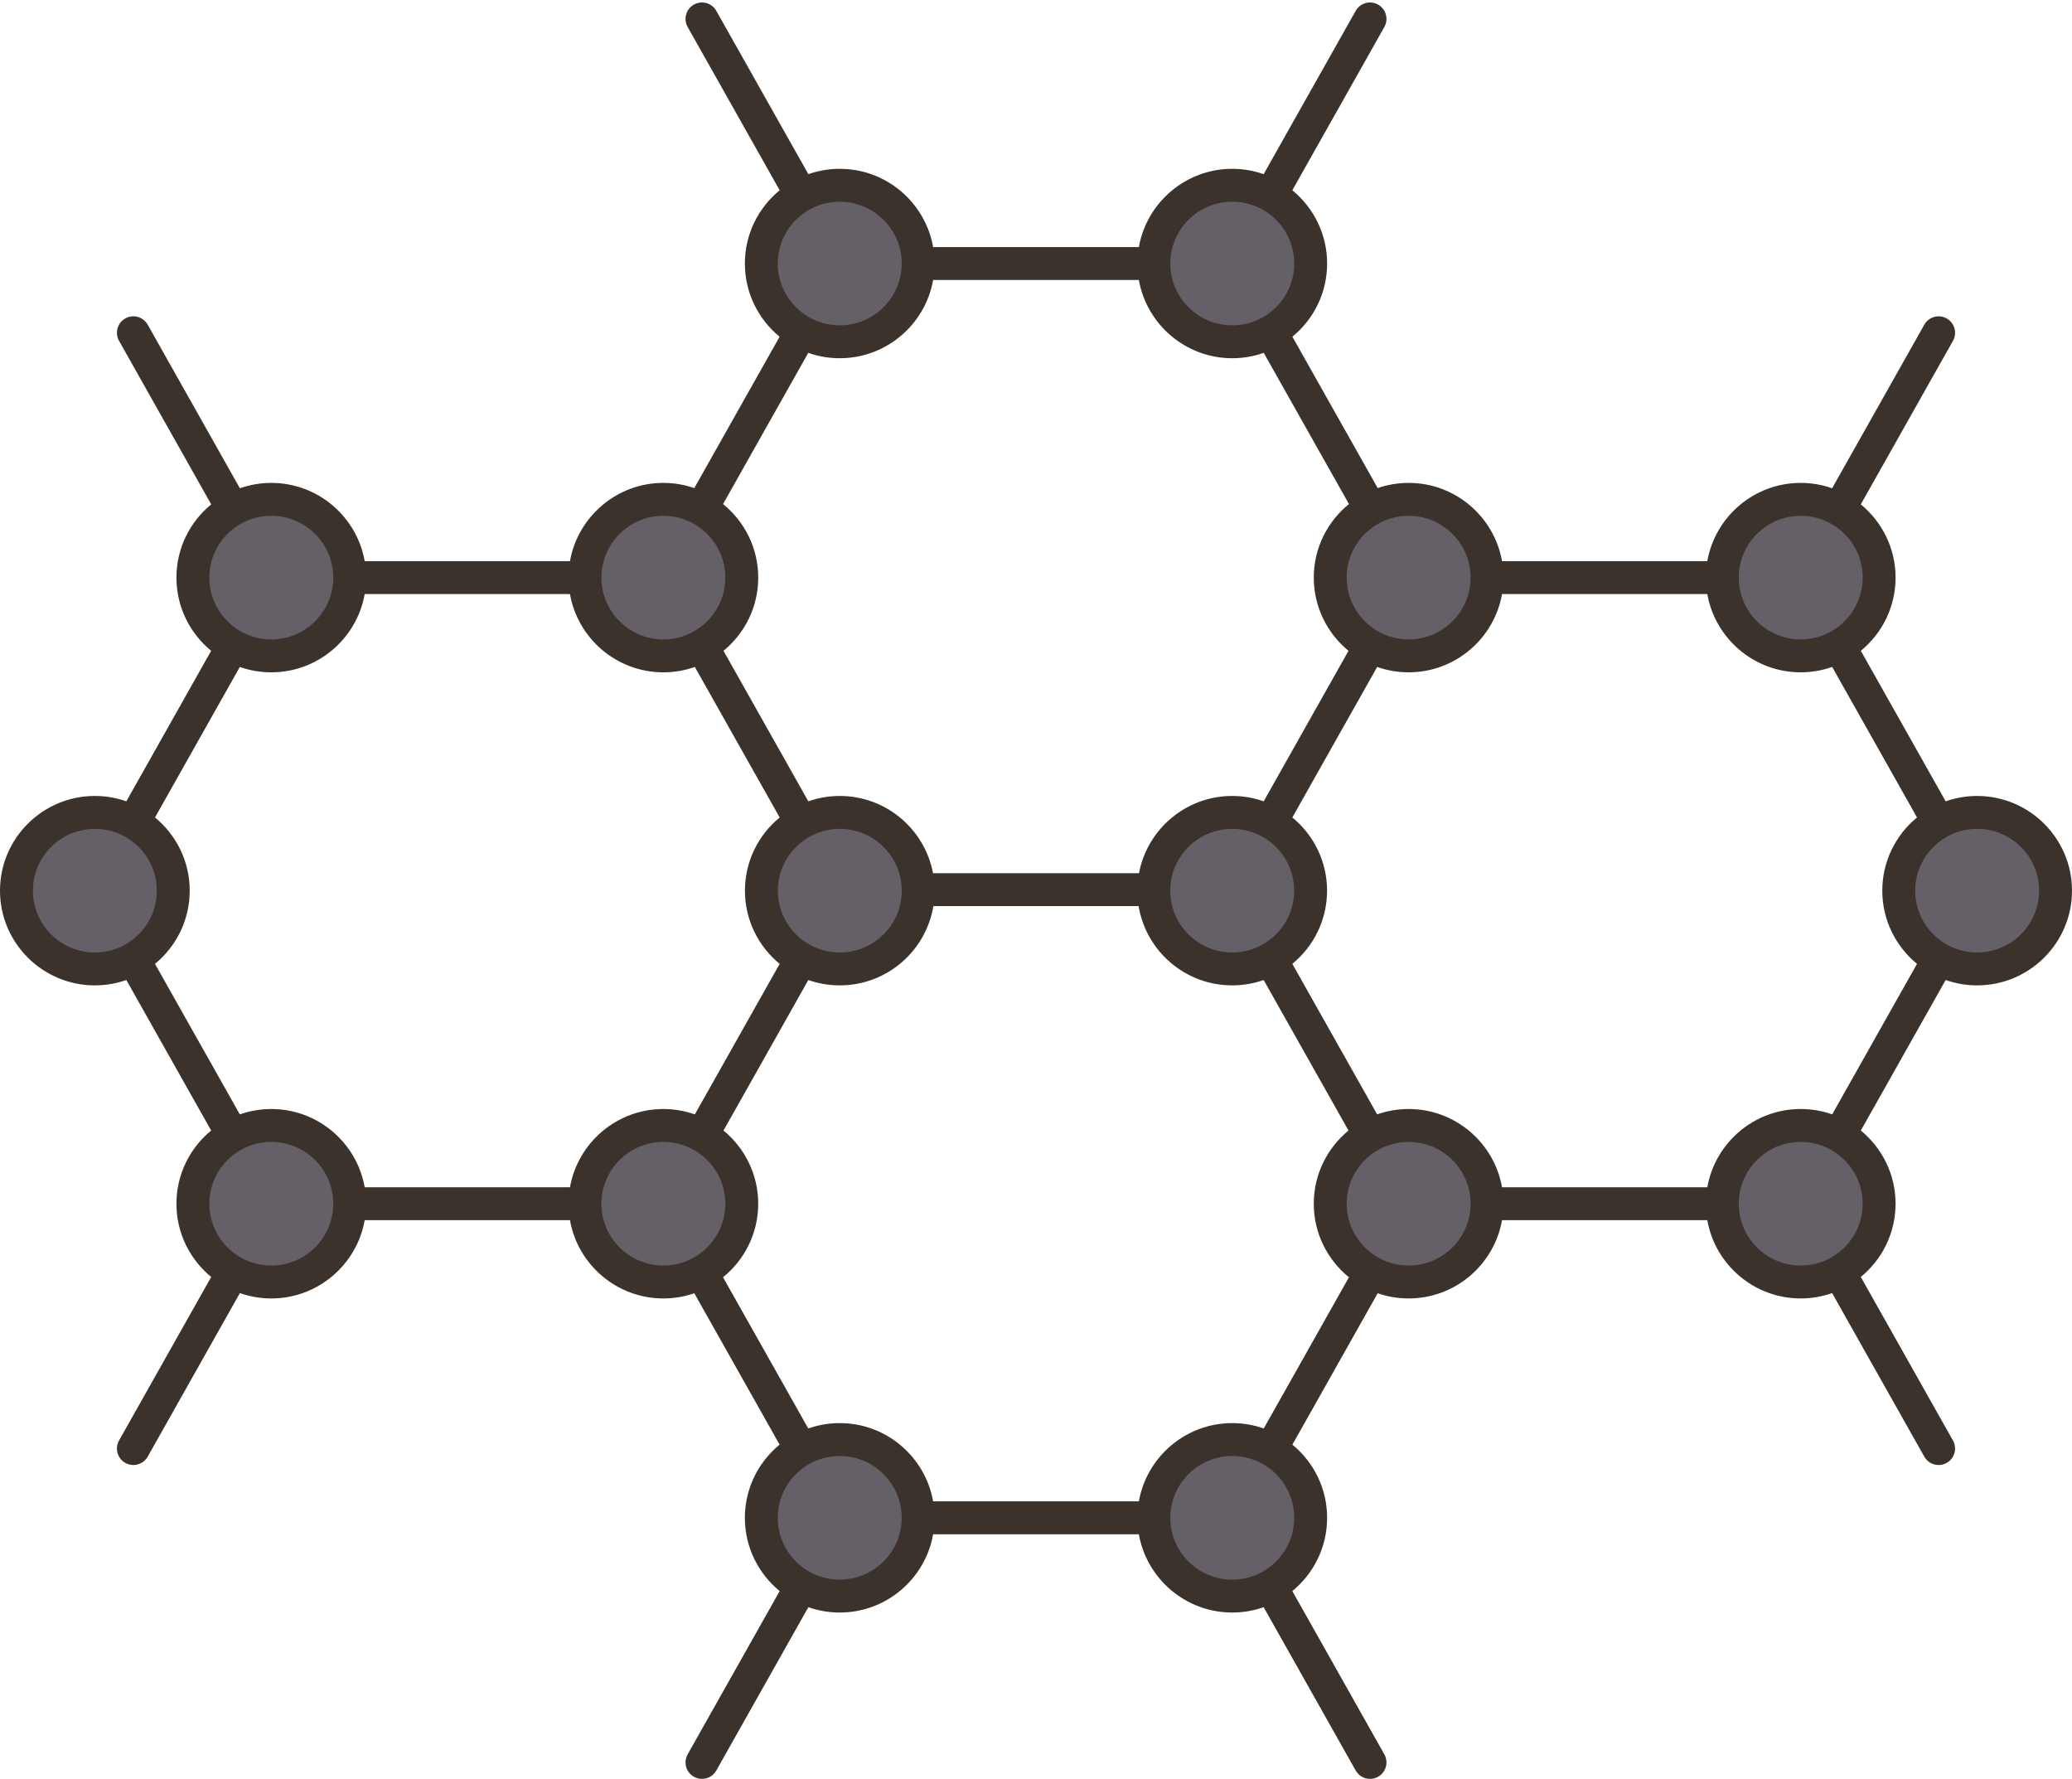
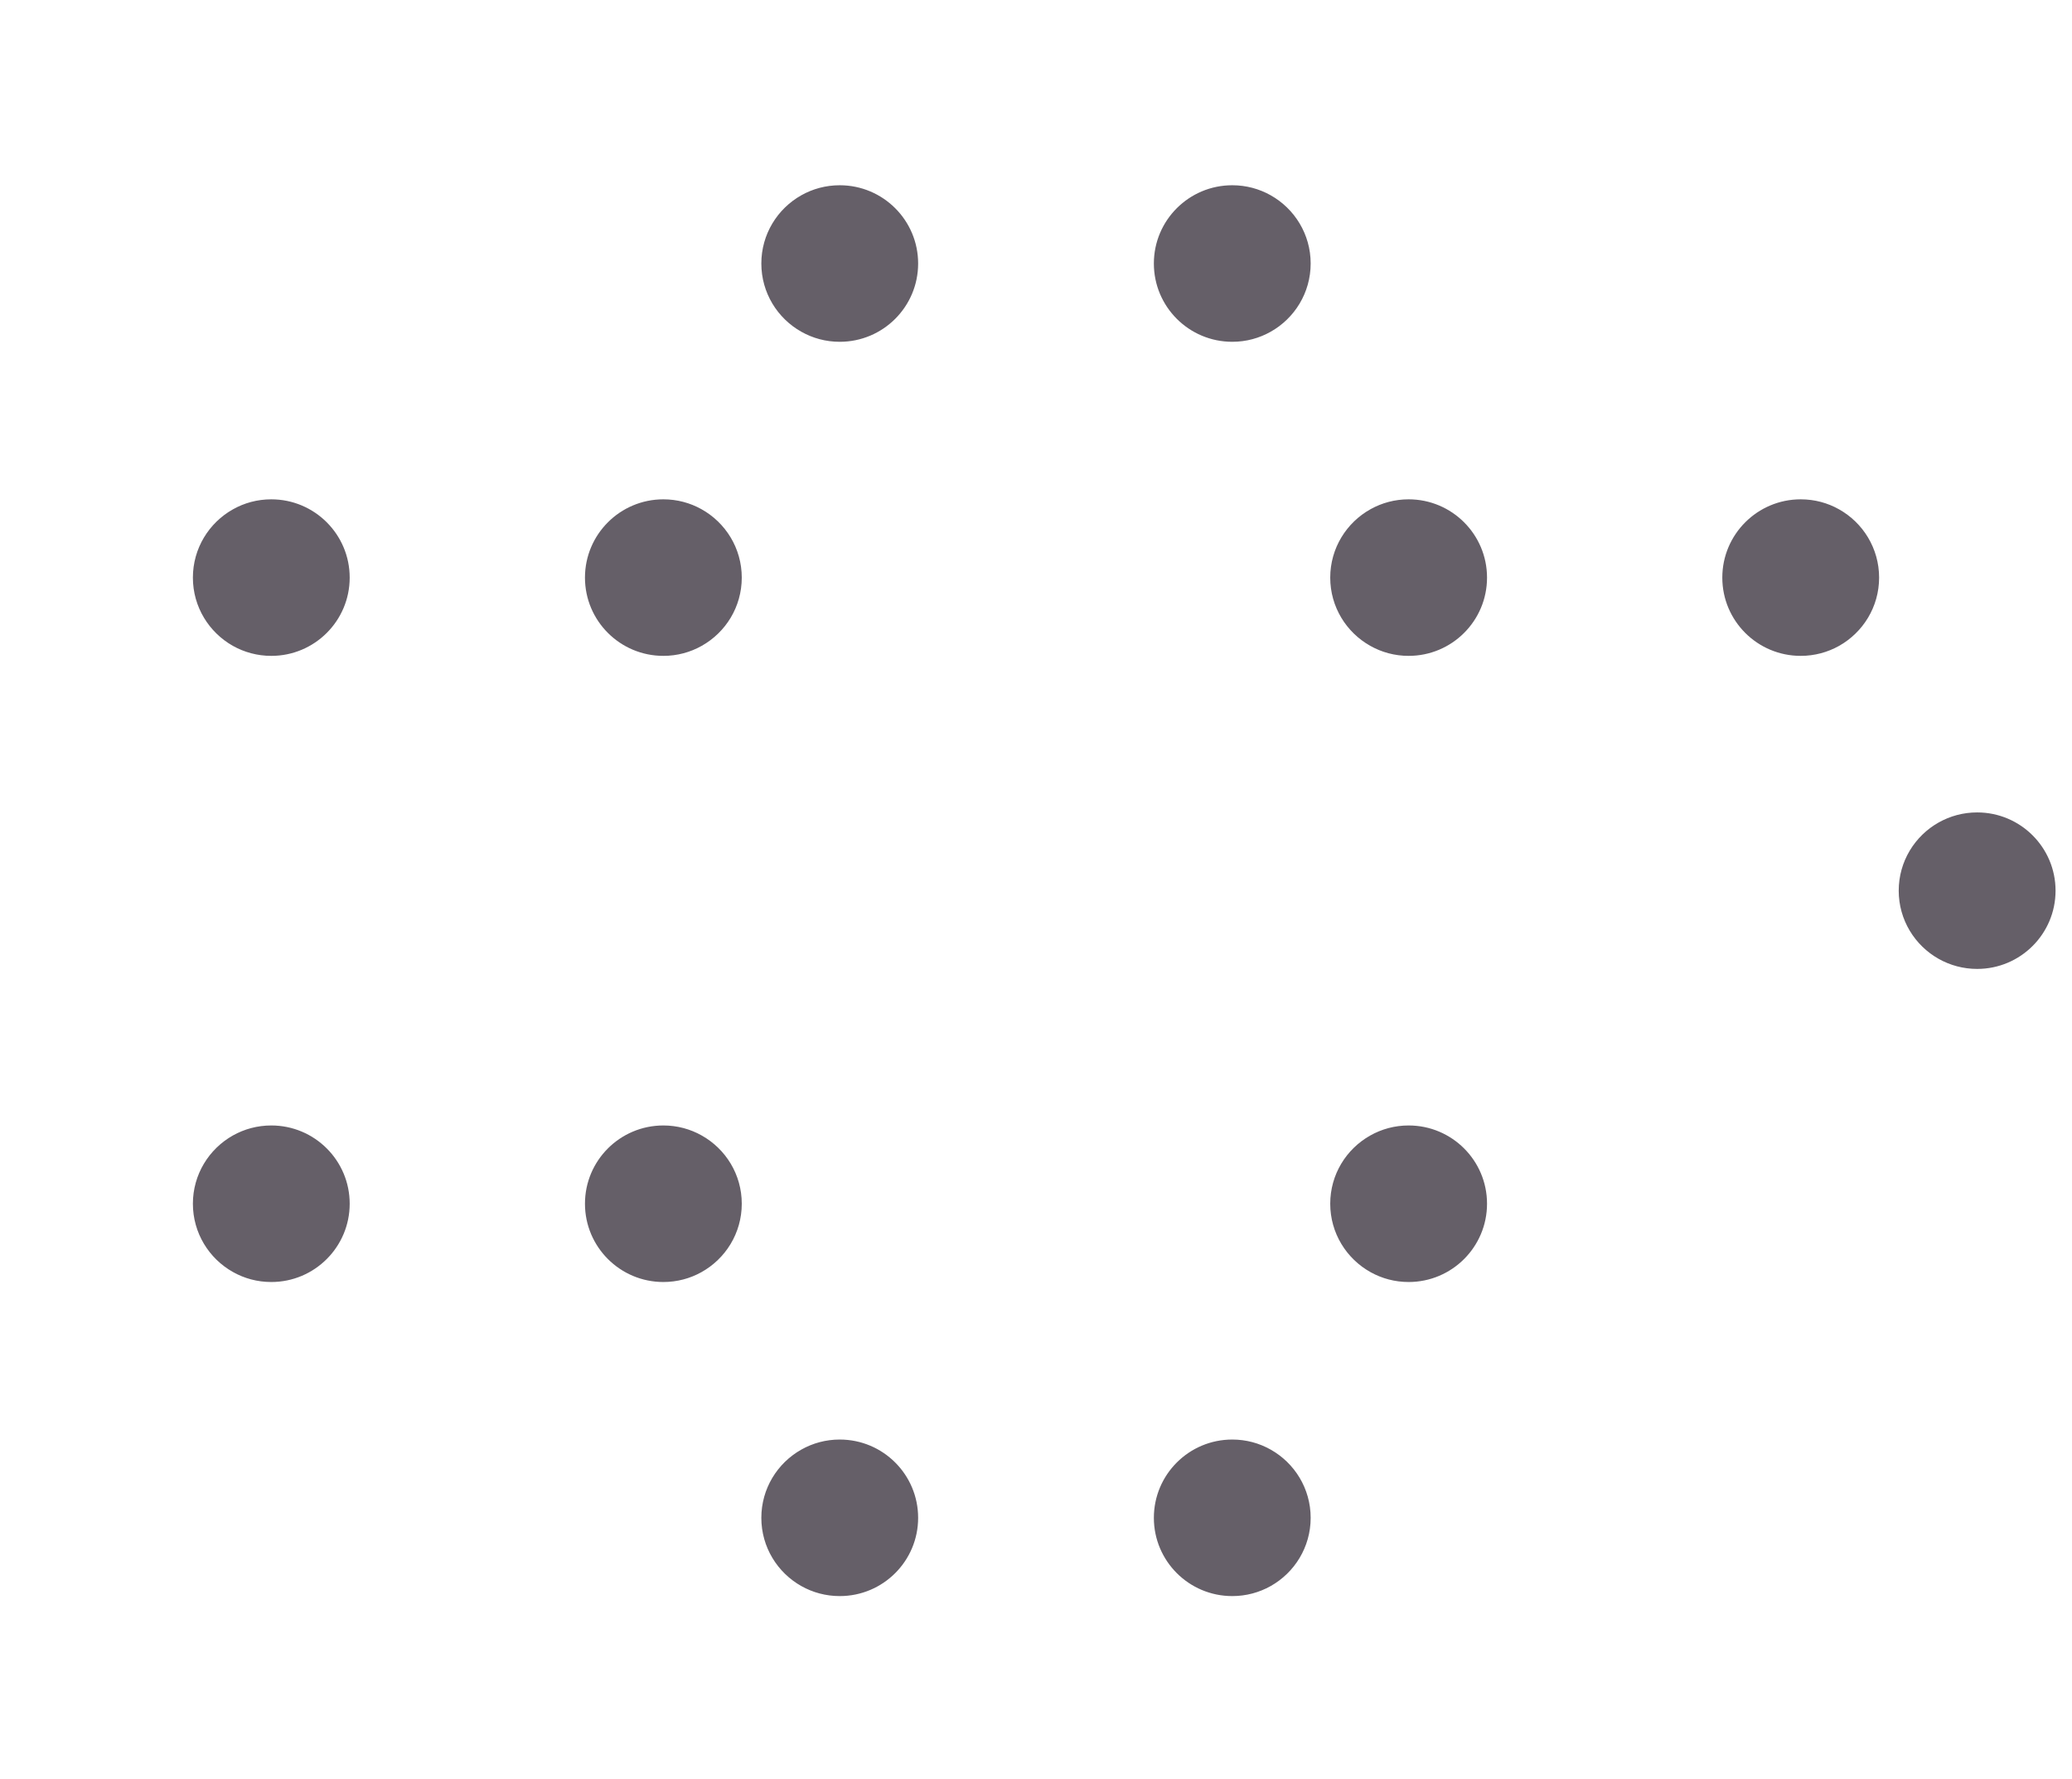
<svg xmlns="http://www.w3.org/2000/svg" height="432.6" preserveAspectRatio="xMidYMid meet" version="1.0" viewBox="0.0 -0.6 504.0 432.6" width="504.0" zoomAndPan="magnify">
  <g>
    <g>
      <g id="change1_1">
        <path d="M451.34,308.722h0.01H451.34z" fill="#ffc05a" />
      </g>
      <g id="change2_1">
        <path d="M204.26,349.481c10.53,0,19.07,8.52,19.07,19.04c0,10.51-8.54,19.03-19.07,19.03 c-3.39,0-6.57-0.88-9.33-2.43c-5.81-3.26-9.74-9.47-9.74-16.6c0-7.12,3.92-13.33,9.72-16.59 C197.67,350.371,200.86,349.481,204.26,349.481z" fill="#655f68" />
      </g>
      <g id="change2_2">
        <path d="M309.09,351.931c5.8,3.26,9.72,9.47,9.72,16.59c0,7.13-3.93,13.34-9.74,16.6 c-2.76,1.55-5.94,2.43-9.33,2.43c-10.53,0-19.07-8.52-19.07-19.03c0-10.52,8.54-19.04,19.07-19.04 C303.14,349.481,306.33,350.371,309.09,351.931z" fill="#655f68" />
      </g>
      <g id="change2_3">
        <path d="M342.64,273.101c10.53,0,19.07,8.52,19.07,19.03s-8.54,19.04-19.07,19.04 c-3.35,0-6.49-0.86-9.23-2.38c-5.87-3.25-9.84-9.49-9.84-16.66c0-7.12,3.92-13.32,9.72-16.58 C336.05,273.991,339.24,273.101,342.64,273.101z" fill="#655f68" />
      </g>
      <g id="change2_4">
-         <path d="M447.35,308.731c-2.76,1.56-5.94,2.44-9.34,2.44c-10.53,0-19.07-8.53-19.07-19.04 s8.54-19.03,19.07-19.03c3.4,0,6.59,0.89,9.35,2.44c5.8,3.27,9.72,9.47,9.72,16.59S453.16,305.471,447.35,308.731z" fill="#655f68" />
-       </g>
+         </g>
      <g id="change2_5">
        <path d="M480.93,196.971c10.53,0,19.07,8.52,19.07,19.03s-8.54,19.03-19.07,19.03 c-3.4,0-6.59-0.89-9.35-2.44c-5.81-3.26-9.73-9.47-9.73-16.59s3.92-13.33,9.73-16.59 C474.34,197.861,477.53,196.971,480.93,196.971z" fill="#655f68" />
      </g>
      <g id="change2_6">
        <path d="M447.35,123.271c5.81,3.26,9.73,9.48,9.73,16.6c0,7.12-3.92,13.32-9.72,16.59 c-2.76,1.55-5.95,2.44-9.35,2.44c-10.53,0-19.07-8.52-19.07-19.03c0-10.51,8.54-19.04,19.07-19.04 C441.41,120.831,444.59,121.711,447.35,123.271z" fill="#655f68" />
      </g>
      <g id="change2_7">
        <path d="M309.07,46.881c5.81,3.26,9.74,9.47,9.74,16.6c0,7.12-3.92,13.33-9.72,16.59 c-2.76,1.56-5.95,2.45-9.35,2.45c-10.53,0-19.07-8.52-19.07-19.04c0-10.51,8.54-19.03,19.07-19.03 C303.13,44.451,306.31,45.331,309.07,46.881z" fill="#655f68" />
      </g>
      <g id="change2_8">
        <path d="M342.64,120.831c10.53,0,19.07,8.53,19.07,19.04c0,10.51-8.54,19.03-19.07,19.03 c-3.4,0-6.59-0.89-9.35-2.45c-5.8-3.26-9.72-9.46-9.72-16.58c0-7.17,3.97-13.41,9.84-16.66 C336.15,121.691,339.29,120.831,342.64,120.831z" fill="#655f68" />
      </g>
      <g id="change2_9">
-         <path d="M280.66,215.751c0.13-10.4,8.61-18.78,19.06-18.78c3.4,0,6.6,0.89,9.36,2.45 c5.8,3.26,9.72,9.46,9.72,16.58s-3.92,13.32-9.72,16.58c-2.76,1.56-5.96,2.45-9.36,2.45c-10.53,0-19.07-8.52-19.07-19.03 C280.65,215.921,280.65,215.831,280.66,215.751z" fill="#655f68" />
-       </g>
+         </g>
      <g id="change2_10">
-         <path d="M223.34,215.751c0.01,0.08,0.01,0.17,0.01,0.25c0,10.51-8.54,19.03-19.07,19.03 c-3.4,0-6.6-0.89-9.36-2.45c-5.8-3.26-9.72-9.46-9.72-16.58s3.92-13.32,9.72-16.58c2.76-1.56,5.96-2.45,9.36-2.45 C214.73,196.971,223.21,205.351,223.34,215.751z" fill="#655f68" />
-       </g>
+         </g>
      <g id="change2_11">
        <path d="M204.26,44.451c10.53,0,19.07,8.52,19.07,19.03c0,10.52-8.54,19.04-19.07,19.04 c-3.4,0-6.59-0.89-9.35-2.45c-5.8-3.26-9.72-9.47-9.72-16.59c0-7.13,3.93-13.34,9.74-16.6 C197.69,45.331,200.87,44.451,204.26,44.451z" fill="#655f68" />
      </g>
      <g id="change2_12">
        <path d="M170.59,123.211c5.87,3.25,9.84,9.49,9.84,16.66c0,7.12-3.92,13.32-9.72,16.58 c-2.76,1.56-5.95,2.45-9.35,2.45c-10.53,0-19.07-8.52-19.07-19.03c0-10.51,8.54-19.04,19.07-19.04 C164.71,120.831,167.85,121.691,170.59,123.211z" fill="#655f68" />
      </g>
      <g id="change2_13">
        <path d="M170.71,275.551c5.8,3.26,9.72,9.46,9.72,16.58c0,7.17-3.97,13.41-9.84,16.66 c-2.74,1.52-5.88,2.38-9.23,2.38c-10.53,0-19.07-8.53-19.07-19.04s8.54-19.03,19.07-19.03 C164.76,273.101,167.95,273.991,170.71,275.551z" fill="#655f68" />
      </g>
      <g id="change2_14">
        <path d="M56.65,123.271c2.76-1.56,5.94-2.44,9.34-2.44c10.53,0,19.07,8.53,19.07,19.04 c0,10.51-8.54,19.03-19.07,19.03c-3.4,0-6.59-0.89-9.35-2.44c-5.8-3.27-9.72-9.47-9.72-16.59 C46.92,132.751,50.84,126.531,56.65,123.271z" fill="#655f68" />
      </g>
      <g id="change2_15">
        <path d="M56.65,308.731c-5.81-3.26-9.73-9.48-9.73-16.6s3.92-13.32,9.72-16.59 c2.76-1.55,5.95-2.44,9.35-2.44c10.53,0,19.07,8.52,19.07,19.03s-8.54,19.04-19.07,19.04 C62.59,311.171,59.41,310.291,56.65,308.731z" fill="#655f68" />
      </g>
      <g id="change2_16">
-         <path d="M32.42,199.411c5.81,3.26,9.73,9.47,9.73,16.59s-3.92,13.33-9.73,16.59 c-2.76,1.55-5.95,2.44-9.35,2.44c-10.53,0-19.07-8.52-19.07-19.03s8.54-19.03,19.07-19.03 C26.47,196.971,29.66,197.861,32.42,199.411z" fill="#655f68" />
-       </g>
+         </g>
    </g>
    <g id="change3_1">
-       <path d="M23.074,239.035c2.683,0,5.258-0.464,7.655-1.308l20.635,36.607 c-5.155,4.228-8.448,10.637-8.448,17.801c0,7.169,3.299,13.582,8.459,17.809l-22.417,39.768c-1.085,1.924-0.404,4.364,1.521,5.449 c0.62,0.35,1.295,0.516,1.96,0.516c1.397,0,2.754-0.733,3.488-2.036l22.422-39.777c2.393,0.841,4.964,1.304,7.642,1.304 c11.356,0,20.815-8.234,22.719-19.033h49.932c1.903,10.8,11.362,19.033,22.719,19.033c2.634,0,5.163-0.449,7.522-1.263 l20.751,36.813c-5.154,4.228-8.448,10.637-8.448,17.8c0,7.172,3.301,13.587,8.465,17.814l-22.382,39.706 c-1.085,1.924-0.404,4.364,1.521,5.449c0.62,0.35,1.295,0.516,1.96,0.516c1.397,0,2.754-0.733,3.488-2.036l22.389-39.717 c2.391,0.839,4.959,1.301,7.634,1.301c11.356,0,20.815-8.234,22.718-19.033h50.045c1.903,10.8,11.362,19.033,22.718,19.033 c2.675,0,5.243-0.462,7.634-1.301l22.389,39.717c0.734,1.304,2.091,2.036,3.488,2.036c0.665,0,1.34-0.166,1.96-0.516 c1.925-1.084,2.605-3.524,1.521-5.449l-22.382-39.706c5.164-4.228,8.465-10.643,8.465-17.814c0-7.163-3.294-13.573-8.448-17.8 l20.751-36.813c2.36,0.815,4.889,1.263,7.522,1.263c11.356,0,20.815-8.234,22.719-19.033h49.932 c1.903,10.8,11.362,19.033,22.719,19.033c2.678,0,5.248-0.463,7.642-1.304l22.422,39.777c0.734,1.304,2.091,2.036,3.488,2.036 c0.665,0,1.34-0.166,1.96-0.516c1.925-1.085,2.605-3.524,1.521-5.449l-22.417-39.768c5.16-4.228,8.459-10.641,8.459-17.809 c0-7.164-3.294-13.573-8.448-17.801l20.635-36.607c2.397,0.844,4.972,1.308,7.655,1.308c12.724,0,23.074-10.333,23.074-23.033 s-10.351-23.033-23.074-23.033c-2.683,0-5.258,0.464-7.655,1.308l-20.635-36.607c5.155-4.228,8.448-10.637,8.448-17.801 c0-7.169-3.299-13.582-8.459-17.809l22.417-39.768c1.085-1.924,0.404-4.364-1.521-5.449c-1.923-1.085-4.364-0.404-5.448,1.52 l-22.422,39.777c-2.393-0.841-4.964-1.304-7.642-1.304c-11.356,0-20.815,8.234-22.719,19.033h-49.932 c-1.903-10.8-11.362-19.033-22.719-19.033c-2.634,0-5.163,0.449-7.522,1.263l-20.751-36.813c5.154-4.228,8.448-10.637,8.448-17.8 c0-7.172-3.301-13.587-8.465-17.814l22.382-39.706c1.085-1.924,0.404-4.364-1.521-5.449c-1.923-1.086-4.364-0.403-5.448,1.52 l-22.389,39.717c-2.391-0.839-4.959-1.301-7.634-1.301c-11.356,0-20.815,8.234-22.718,19.033h-50.045 c-1.903-10.8-11.362-19.033-22.718-19.033c-2.675,0-5.243,0.462-7.634,1.301L174.237,2.037c-1.083-1.924-3.524-2.606-5.448-1.52 c-1.925,1.084-2.605,3.524-1.521,5.449l22.382,39.706c-5.164,4.228-8.465,10.643-8.465,17.814c0,7.163,3.294,13.573,8.448,17.8 l-20.751,36.813c-2.36-0.815-4.889-1.263-7.522-1.263c-11.356,0-20.815,8.234-22.719,19.033H88.709 c-1.903-10.8-11.362-19.033-22.719-19.033c-2.678,0-5.248,0.463-7.642,1.304L35.927,78.362c-1.084-1.924-3.524-2.605-5.448-1.52 c-1.925,1.085-2.605,3.524-1.521,5.449l22.417,39.768c-5.161,4.228-8.459,10.641-8.459,17.809c0,7.164,3.294,13.573,8.448,17.801 l-20.635,36.607c-2.397-0.844-4.972-1.308-7.655-1.308C10.351,192.968,0,203.301,0,216.001S10.351,239.035,23.074,239.035z M65.99,307.167c-8.312,0-15.074-6.744-15.074-15.033s6.763-15.033,15.074-15.033s15.074,6.744,15.074,15.033 S74.302,307.167,65.99,307.167z M146.285,292.134c0-8.29,6.763-15.033,15.074-15.033s15.074,6.744,15.074,15.033 s-6.763,15.033-15.074,15.033S146.285,300.424,146.285,292.134z M204.26,383.55c-8.312,0-15.074-6.744-15.074-15.033 s6.763-15.033,15.074-15.033s15.073,6.744,15.073,15.033S212.571,383.55,204.26,383.55z M299.74,383.55 c-8.312,0-15.073-6.744-15.073-15.033s6.762-15.033,15.073-15.033s15.074,6.744,15.074,15.033S308.052,383.55,299.74,383.55z M307.396,346.792c-2.397-0.844-4.972-1.308-7.656-1.308c-11.356,0-20.815,8.234-22.718,19.033h-50.045 c-1.903-10.8-11.362-19.033-22.718-19.033c-2.683,0-5.258,0.464-7.656,1.308l-20.728-36.772c5.216-4.227,8.557-10.673,8.557-17.887 c0-7.164-3.294-13.573-8.448-17.801l20.636-36.607c2.397,0.844,4.972,1.308,7.654,1.308c11.444,0,20.964-8.361,22.764-19.284 h49.922c1.8,10.923,11.319,19.284,22.764,19.284c2.683,0,5.258-0.464,7.654-1.308l20.636,36.607 c-5.154,4.228-8.448,10.637-8.448,17.801c0,7.213,3.341,13.66,8.557,17.887L307.396,346.792z M204.275,200.968 c8.312,0,15.074,6.744,15.074,15.033s-6.763,15.033-15.074,15.033s-15.073-6.744-15.073-15.033S195.964,200.968,204.275,200.968z M314.798,216.001c0,8.29-6.762,15.033-15.073,15.033s-15.074-6.744-15.074-15.033s6.763-15.033,15.074-15.033 S314.798,207.712,314.798,216.001z M342.641,307.167c-8.312,0-15.074-6.744-15.074-15.033s6.763-15.033,15.074-15.033 s15.074,6.744,15.074,15.033S350.952,307.167,342.641,307.167z M438.01,307.167c-8.312,0-15.074-6.744-15.074-15.033 s6.763-15.033,15.074-15.033s15.074,6.744,15.074,15.033S446.321,307.167,438.01,307.167z M496,216.001 c0,8.29-6.763,15.033-15.074,15.033s-15.073-6.744-15.073-15.033s6.762-15.033,15.073-15.033S496,207.712,496,216.001z M438.01,124.835c8.312,0,15.074,6.744,15.074,15.033s-6.763,15.033-15.074,15.033s-15.074-6.744-15.074-15.033 S429.698,124.835,438.01,124.835z M365.359,143.868h49.932c1.903,10.8,11.362,19.033,22.719,19.033 c2.683,0,5.258-0.464,7.655-1.308l20.635,36.607c-5.154,4.228-8.447,10.637-8.447,17.8s3.293,13.573,8.447,17.8l-20.635,36.607 c-2.397-0.844-4.972-1.308-7.655-1.308c-11.356,0-20.815,8.234-22.719,19.033h-49.932c-1.903-10.8-11.362-19.033-22.719-19.033 c-2.683,0-5.258,0.464-7.654,1.308l-20.636-36.607c5.154-4.228,8.448-10.637,8.448-17.801c0-7.164-3.294-13.573-8.448-17.8 l20.635-36.607c2.397,0.844,4.972,1.308,7.655,1.308C353.997,162.902,363.456,154.668,365.359,143.868z M357.715,139.868 c0,8.29-6.763,15.033-15.074,15.033s-15.074-6.744-15.074-15.033s6.763-15.033,15.074-15.033S357.715,131.579,357.715,139.868z M299.74,48.452c8.312,0,15.074,6.744,15.074,15.033s-6.763,15.033-15.074,15.033s-15.073-6.744-15.073-15.033 S291.429,48.452,299.74,48.452z M204.26,48.452c8.312,0,15.073,6.744,15.073,15.033s-6.762,15.033-15.073,15.033 s-15.074-6.744-15.074-15.033S195.948,48.452,204.26,48.452z M196.604,85.21c2.397,0.844,4.972,1.308,7.656,1.308 c11.356,0,20.815-8.234,22.718-19.033h50.045c1.903,10.8,11.362,19.033,22.718,19.033c2.683,0,5.258-0.464,7.656-1.308 l20.728,36.772c-5.216,4.227-8.557,10.673-8.557,17.887c0,7.164,3.294,13.573,8.448,17.801l-20.635,36.607 c-2.397-0.844-4.972-1.308-7.655-1.308c-11.268,0-20.669,8.107-22.674,18.783h-50.102c-2.004-10.676-11.405-18.783-22.674-18.783 c-2.683,0-5.258,0.464-7.655,1.308l-20.635-36.607c5.154-4.228,8.448-10.637,8.448-17.801c0-7.213-3.341-13.66-8.557-17.887 L196.604,85.21z M161.359,124.835c8.312,0,15.074,6.744,15.074,15.033s-6.763,15.033-15.074,15.033s-15.074-6.744-15.074-15.033 S153.048,124.835,161.359,124.835z M65.99,124.835c8.312,0,15.074,6.744,15.074,15.033s-6.763,15.033-15.074,15.033 s-15.074-6.744-15.074-15.033S57.679,124.835,65.99,124.835z M58.336,161.594c2.397,0.844,4.972,1.308,7.654,1.308 c11.356,0,20.815-8.234,22.719-19.033h49.932c1.903,10.8,11.362,19.033,22.719,19.033c2.683,0,5.258-0.464,7.655-1.308 l20.635,36.607c-5.154,4.228-8.448,10.637-8.448,17.8c0,7.164,3.294,13.573,8.448,17.801l-20.636,36.607 c-2.397-0.844-4.972-1.308-7.654-1.308c-11.356,0-20.815,8.234-22.719,19.033H88.709c-1.903-10.8-11.362-19.033-22.719-19.033 c-2.683,0-5.258,0.464-7.654,1.308L37.7,233.802c5.154-4.228,8.447-10.637,8.447-17.8s-3.293-13.573-8.447-17.8L58.336,161.594z M23.074,200.968c8.312,0,15.073,6.744,15.073,15.033s-6.762,15.033-15.073,15.033S8,224.291,8,216.001 S14.763,200.968,23.074,200.968z" fill="#3a322b" />
-     </g>
+       </g>
  </g>
</svg>